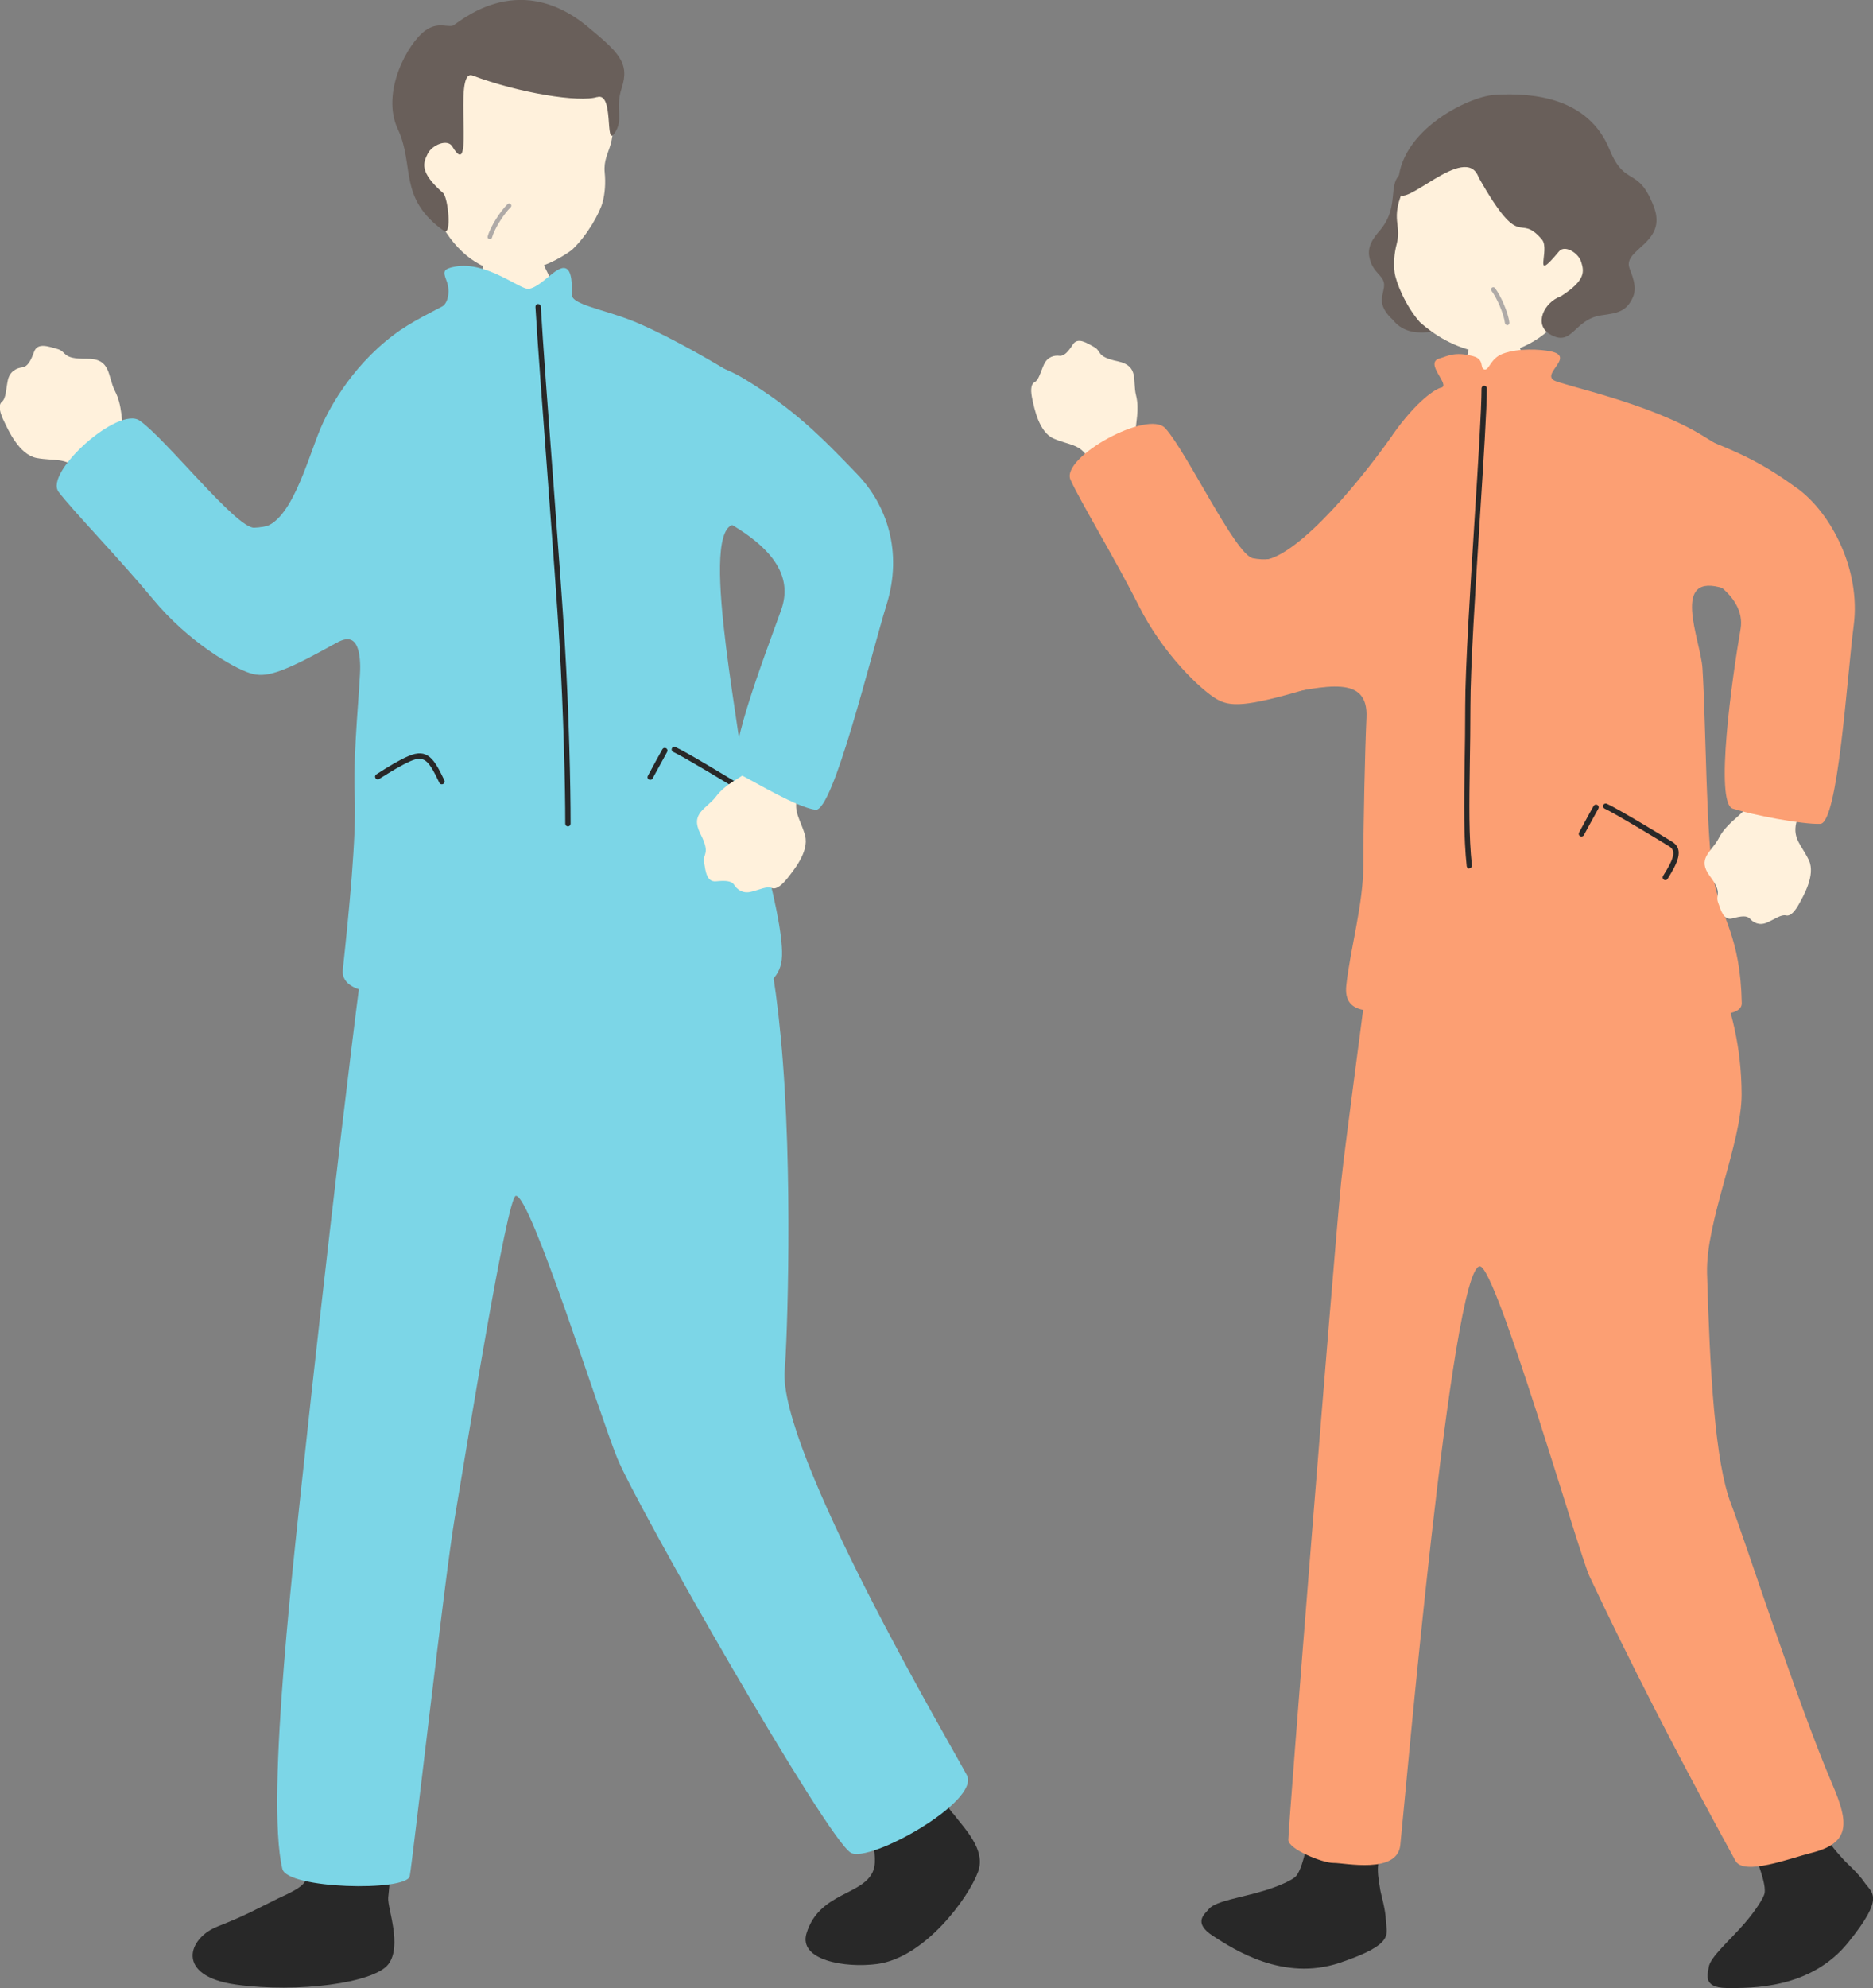
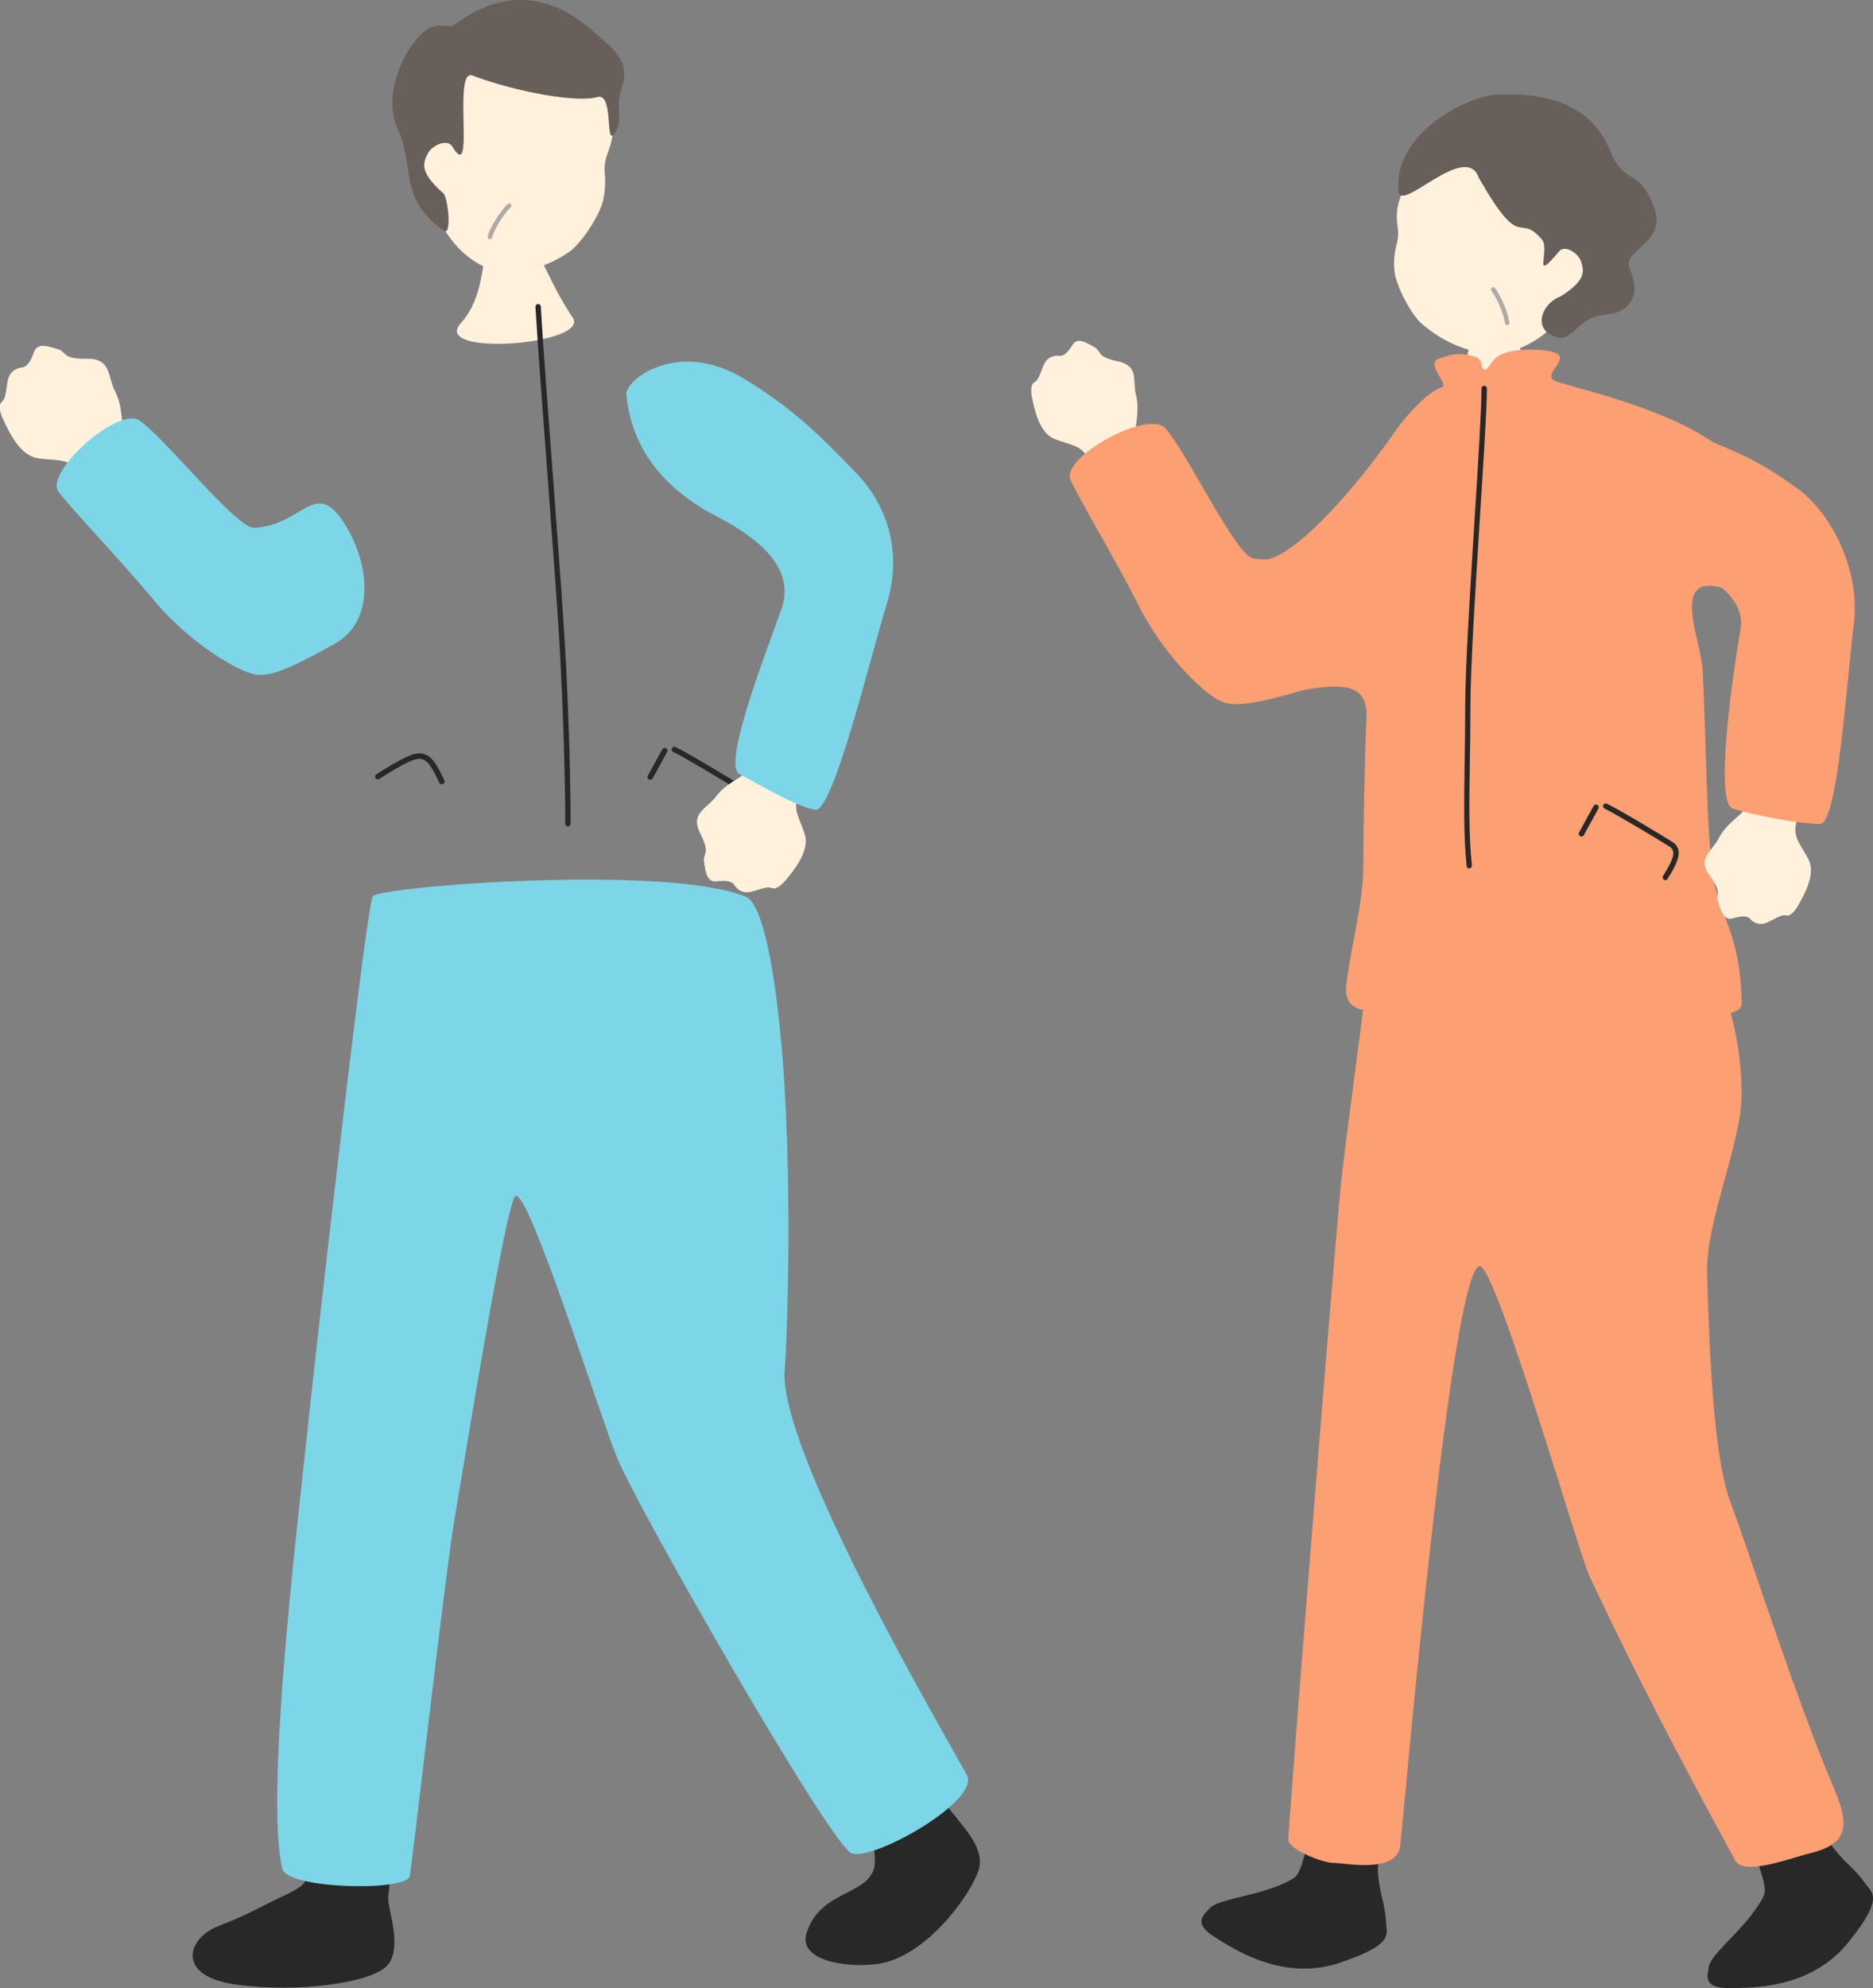
<svg xmlns="http://www.w3.org/2000/svg" id="_レイヤー_2" width="126.31" height="133.99" viewBox="0 0 126.31 133.99">
  <rect x="0" y="0" width="126.31" height="133.99" fill="#808080" stroke="none" />
  <defs>
    <style>.cls-1{fill:#fff1dc;}.cls-2{fill:#7cd6e7;}.cls-3{fill:#fc9f73;}.cls-4{fill:#afaaa7;}.cls-5{fill:#282828;}.cls-6{fill:#695f5a;}</style>
  </defs>
  <g id="_デザイン">
    <path class="cls-5" d="M125.71,126.84c-.41-.61-1.24-1.32-1.42-1.54-.24-.28-.57-.6-.88-1.08-.43-.68-.37-1.31-.94-2.42-1.05-2.03-4.67-.32-4.57,1.44.07,1.16,1.25,3.44,1.1,4.35-.06.34-.64,1.21-1.29,1.97-1,1.18-2.41,2.35-2.48,3.05-.04.4-.46,1.36,1.21,1.38,1.68.01,5.66.07,8.19-3.06,2.53-3.13,1.6-3.32,1.08-4.09Z" />
    <path class="cls-5" d="M93.46,129.43c-.02-.74-.34-1.78-.38-2.06-.05-.37-.16-.81-.16-1.38,0-.81.39-1.3.5-2.55.21-2.28-3.77-2.77-4.62-1.24-.56,1.01-.79,3.58-1.41,4.26-.23.26-1.18.68-2.14.97-1.48.46-3.29.69-3.73,1.24-.25.32-1.12.9.28,1.81,1.41.91,4.73,3.09,8.55,1.81,3.81-1.28,3.13-1.95,3.11-2.87Z" />
    <path class="cls-3" d="M92.45,63.96c-.07.81-1.8,13.59-2.01,15.73-.59,6.04-3.58,43.69-3.56,44.32.01.62,2.31,1.56,3.05,1.55s4.29.77,4.5-1.19c.34-3.14,3.46-39.18,5.38-39.02,1.11.09,6.71,19.48,7.38,20.89,2.75,5.83,5.65,11.51,9.84,19.17.57,1.04,3.7-.17,5.1-.52,2.68-.66,2.55-2.04,1.45-4.6-2.4-5.6-5.91-16.52-6.85-18.95-1.07-2.77-1.42-8.85-1.61-15.51-.1-3.5,2.34-8.8,2.33-12.08-.02-6.48-2.91-10.4-3.19-10.91-.32-.58-7.02-.35-11.77-.48-5.54-.14-9.97,1.03-10.02,1.6Z" />
    <path class="cls-1" d="M99.36,21.95c.18,0,2.55.12,2.78.09.1.38.42,1.77.65,2.24.23.46,1.6,2.43,2.98,3.08,3.79,2.64-11.94,2.01-9.38.47,1.02-.92,2.37-2.94,2.56-3.87.14-.68.41-1.76.4-2.01Z" />
    <path class="cls-3" d="M93.89,29.34c1.69-2.4,2.97-3.15,3.29-3.21.7-.15-1.21-1.69-.07-1.98.43-.11.97-.49,2.24-.14.79.22.42.8.75.89.33.09.39-.74,1.25-1.06,1.03-.39,2.55-.3,3.21-.16,1.68.34-.54,1.45.21,1.94.51.34,6.36,1.49,10.03,3.73,5.04,3.08,4.06,2.77,3.72,5.06-.32,2.14.82,6.27-2.21,5.27-3.74-1.23-1.62,3.46-1.5,5.36.24,3.86.24,11.59.78,14.36.48,2.47,1.78,3.68,1.87,8.21.04,1.91-9.09-.23-11.09-.19-3.3.06-9.02.18-11.83.53-1.81.23-3.98.58-3.75-1.54.27-2.49,1.16-5.5,1.15-8.17,0-2.67.11-7.74.21-9.86.14-2.92-2.66-2.16-6.26-1.49-3.37.63-2.13-9.24-.98-9.13,2.11.2,6.34-4.67,8.99-8.42Z" />
-     <path class="cls-6" d="M93.92,21.54c1.14,1.5,3.4.73,4.91.15,3.22-1.23-1.06-5.96-1.45-6.7-.39-.74-.48-5.91-3.04-3.16-.67.72-.07,2.05-1.1,3.47-.32.44-1.07,1.07-.9,2,.2,1.1.98,1.23,1,1.88.02.66-.61,1.26.58,2.37Z" />
    <path class="cls-1" d="M105.38,21.27c-1.56,1.96-3.66,2.75-5.29,2.52-1.63-.23-3.08-.96-4.34-2.08-.98-1.11-1.61-2.69-1.7-3.34-.08-.6-.03-1.29.14-1.93.4-1.5-.66-1.62.86-4.54.46-.89,3.09-4.89,7.52-4.51,3.89.33,6.93,9.84,2.81,13.88Z" />
    <path class="cls-6" d="M99.72,11.97c-.87-2.47-5.26,2.41-5.41.94-.39-3.91,4.66-6.42,6.52-6.52,2.59-.15,6.29.19,7.72,3.7,1.05,2.57,1.93,1.06,2.99,3.87.9,2.4-2.04,2.82-1.67,4.06.12.39.58,1.27.25,2.01-.44.98-1.04,1.07-2.12,1.22-1.89.27-1.95,2.19-3.49,1.27-1.09-.65-.39-2.15.75-2.55,1.72-1.1,1.56-1.7,1.37-2.32-.19-.61-1.11-1.17-1.49-.71-1.89,2.27-.56-.1-1.16-.8-1.63-1.91-1.31,1.02-4.26-4.17Z" />
    <path class="cls-4" d="M101.65,21.91c-.08,0-.15-.05-.16-.13-.08-.65-.56-1.73-.91-2.18-.05-.07-.04-.16.03-.21.07-.05.16-.04.21.03.38.5.89,1.63.97,2.33,0,.08-.05.16-.13.17,0,0,0,0,0,0Z" />
    <path class="cls-1" d="M76.57,29.27c0-.73.29-1.65.04-2.63-.25-.99.23-1.98-1.24-2.29-1.47-.31-1.06-.67-1.58-.96-.52-.29-1.11-.68-1.44-.17-.33.51-.6.8-.91.76-.32-.04-.78.05-1.03.57-.24.52-.35,1.06-.64,1.21-.29.15-.26.67-.14,1.2.12.53.43,2.17,1.43,2.6,1,.44,1.79.35,2.32,1.32.08.15.19.71.35,1.15.48.9,3.99-.55,3.48-1.66-.14-.41-.63-.92-.63-1.09Z" />
    <path class="cls-3" d="M88.87,38.05c-1.21-2.97-1.27.16-4.37-.42-1.18-.22-4.44-7.13-5.91-8.76-1.17-1.3-7.06,1.96-6.4,3.46.63,1.42,3,5.31,4.6,8.49,1.65,3.28,4.21,5.69,5.26,6.3.92.53,1.94.54,6.03-.66,3.13-.92,2.02-5.41.8-8.4Z" />
    <path class="cls-1" d="M117.67,54.56c-.48.55-1.31,1.04-1.77,1.95-.47.91-1.49,1.34-.59,2.54s.35,1.21.55,1.77c.2.56.38,1.24.97,1.08.59-.16.98-.21,1.19.03.21.24.62.48,1.14.25.53-.23.96-.56,1.28-.48.32.08.64-.33.9-.81.26-.48,1.11-1.91.65-2.9-.46-.99-1.11-1.44-.86-2.52.04-.17.33-.66.5-1.09.24-.99-3.35-2.23-3.71-1.05-.17.4-.13,1.1-.25,1.23Z" />
    <path class="cls-3" d="M121.19,32.91c-2.89-2.12-4.62-2.68-8.24-4.11-4.91-1.93-7.91,1.46-7.66,2.37,1.21,4.49,4.81,7.05,7.34,7.05,1.89,0,5.16,1.8,4.75,4.17-.57,3.28-1.76,11.71-.53,12.11,1.32.42,4.64,1.07,5.9,1.03,1.2-.04,1.8-9.85,2.26-13.39.48-3.72-1.5-7.54-3.81-9.23Z" />
    <path class="cls-5" d="M99.09,58.54c-.09,0-.17-.07-.18-.16-.21-1.96-.18-4.12-.14-6.86.02-1.2.04-2.5.04-3.92,0-2.56.34-7.96.64-12.72.24-3.78.46-7.36.46-8.7,0-.1.08-.18.18-.18s.18.08.18.18c0,1.35-.22,4.77-.47,8.72-.3,4.75-.64,10.14-.64,12.69,0,1.42-.02,2.72-.04,3.92-.04,2.72-.07,4.88.14,6.81.01.1-.06.19-.16.2,0,0-.01,0-.02,0Z" />
    <path class="cls-5" d="M106.65,56.38s-.06,0-.09-.02c-.09-.05-.12-.16-.07-.25l.26-.48c.23-.43.48-.89.72-1.31.05-.09.16-.12.25-.07.09.05.12.16.07.25-.23.42-.48.88-.72,1.31l-.26.48c-.03.06-.1.09-.16.09Z" />
    <path class="cls-5" d="M112.31,59.32s-.07,0-.1-.03c-.09-.05-.11-.17-.06-.25.77-1.22.87-1.7.44-1.98-.44-.28-3.66-2.23-4.38-2.56-.09-.04-.13-.15-.09-.24.04-.09.15-.13.24-.09.76.34,3.97,2.29,4.43,2.58.81.52.3,1.47-.33,2.48-.03.06-.09.09-.15.09Z" />
    <path class="cls-1" d="M8.36,29.2c-.19-.79-.09-1.85-.61-2.85-.51-1.01-.24-2.2-1.91-2.17-1.67.03-1.32-.46-1.94-.65-.63-.18-1.37-.46-1.6.18-.23.63-.45,1.01-.8,1.05-.35.04-.83.24-.97.86-.13.62-.12,1.23-.4,1.46-.28.23-.12.79.15,1.33.26.54,1,2.23,2.19,2.46,1.19.22,2.02-.07,2.83.85.12.14.38.72.66,1.15.74.85,4.17-1.58,3.35-2.66-.25-.41-.91-.83-.95-1.02Z" />
    <path class="cls-2" d="M23.03,34.99c-1.84-2.62-2.74.46-5.89.58-1.2.05-5.92-5.96-7.72-7.22-1.43-1.01-6.45,3.49-5.47,4.8.93,1.24,4.11,4.51,6.38,7.25,2.34,2.83,5.38,4.61,6.53,4.97,1.01.32,2.01.09,5.73-1.99,2.85-1.6,2.3-5.74.44-8.39Z" />
    <path class="cls-1" d="M33.07,15.38c.19,0,2.65.12,2.89.1.1.39.43,1.84.68,2.32s1.06,2.28,1.97,3.58c1.3,1.86-9.63,2.7-7.53.4,1.28-1.42,1.4-3.35,1.59-4.31.14-.7.42-1.82.42-2.09Z" />
    <path class="cls-5" d="M64.25,122.22c-1.29-1.7-2.97-4.03-3.49-4.7,0,0-3.46,2.27-2.94,3.35s1.48,4.06,1.09,5.16c-.62,1.74-3.65,1.45-4.52,4.27-.56,1.81,2.57,2.36,4.77,2.07,3.22-.43,6.17-4.48,6.8-6.22.54-1.49-.9-2.88-1.7-3.94Z" />
    <path class="cls-5" d="M26.3,123.35s-5.34-.99-5.57-.28c-.23.71.44,1.99-.15,3.7-.16.45-1.29.93-1.78,1.16-1.36.66-2.2,1.16-4.1,1.9-2.05.79-2.91,3.36,1.23,3.93,4.13.57,9.26-.1,10.25-1.36.97-1.24-.06-3.8,0-4.5.05-.61.41-3.45.12-4.56Z" />
    <path class="cls-2" d="M50.34,60.47c.24.1,1.48.73,2.31,9.42.87,9.07.42,20.82.27,22.41-.51,5.44,11.17,25.25,12.28,27.34.94,1.77-6.6,5.97-7.83,5.23-1.64-.99-14.36-23.23-15.74-26.58-1.2-2.92-5.88-17.87-6.85-17.69-.59.11-3.29,16.82-4.13,21.8-.64,3.77-2.88,23.47-3.02,24.06-.25,1.04-8.27.86-8.59-.5-1.16-4.87.91-22.14,1.59-28.59.7-6.66,4.07-36.3,4.51-36.96.44-.66,19.89-2.19,25.21.05Z" />
-     <path class="cls-2" d="M54.49,29.05c-.7-1.46-8.58-6.15-11.88-7.44-1.93-.76-4.04-1.09-4.04-1.73,0-.59.03-1.66-.44-1.8-.61-.19-1.56,1.21-2.45,1.39-.55.11-2.84-1.89-4.99-1.5-.8.15-.82.32-.59.92.32.8.06,1.58-.27,1.76-.3.17-2.2,1.08-3.29,1.93-3,2.26-4.51,5.29-4.94,6.33-.92,2.21-2.05,6.62-4.13,6.66-4.53.09,1.99,9.28,5.11,7.81.44-.21,1.66-1.04,1.71,1.51.02,1.09-.5,5.92-.37,8.69.13,2.77-.4,8.03-.8,11.76-.24,2.2,4.92,1.59,6.81,1.56,3.4-.05,5.89-1.93,14.91.04,3.36.73,7.32.38,7.84-2.01.5-2.31-2.27-10.62-2.58-13.21-.6-5.12-3.39-19.01.43-15.93,3.32,2.67,6.58-1.26,3.96-6.75Z" />
    <path class="cls-1" d="M29.62,14.86c1.17,2.3,3.01,3.45,4.57,3.47,1.55.02,3.02-.51,4.36-1.47,1.08-1,1.9-2.54,2.08-3.2.17-.61.22-1.34.15-2.03-.15-1.62,1.16-1.77.17-5.06-.3-1-.84-2.97-5.03-3.28-3.68-.28-11.72,4.31-6.3,11.57Z" />
    <path class="cls-6" d="M40.26,6.55c1.17-.38.52,3.37,1.17,2.45.67-.95.03-1.64.49-3.05.57-1.72-.21-2.42-2.29-4.15-4.84-4-8.83-.11-9.12-.06-.43.08-1.01-.25-1.8.3-1.2.83-3.05,4.19-1.88,6.67,1.15,2.45,0,4.64,3.09,6.84.58.41.29-2.27-.04-2.54-1.62-1.42-1.34-2.03-1.04-2.64.3-.61,1.34-1.03,1.66-.5,1.6,2.68-.02-5.29,1.36-4.78,3.14,1.18,7.21,1.84,8.41,1.45Z" />
    <path class="cls-4" d="M33,16.12c.08.02.16-.03.18-.11.18-.64.84-1.64,1.26-2.04.06-.06.06-.15,0-.21-.06-.06-.15-.06-.21,0-.46.44-1.15,1.48-1.34,2.17-.02.08.02.16.1.19,0,0,0,0,0,0Z" />
    <path class="cls-5" d="M38.3,55.7c-.1,0-.18-.08-.18-.18,0-2.53-.11-7.28-.4-12.32-.13-2.21-.44-6.37-.77-10.79-.34-4.58-.7-9.31-.84-11.73,0-.1.07-.19.17-.19.1,0,.19.07.19.17.14,2.42.49,7.15.84,11.73.33,4.41.64,8.58.77,10.79.3,5.05.4,9.81.4,12.34,0,.1-.08.18-.18.18Z" />
    <path class="cls-5" d="M43.85,52.56s-.06,0-.09-.02c-.09-.05-.12-.16-.07-.25l.26-.48c.23-.43.48-.89.72-1.31.05-.09.16-.12.25-.07.09.05.12.16.07.25-.23.42-.48.88-.72,1.31l-.26.48c-.03.06-.1.09-.16.09Z" />
    <path class="cls-5" d="M49.5,55.5s-.07,0-.1-.03c-.09-.05-.11-.17-.06-.25.77-1.22.87-1.7.44-1.98-.44-.28-3.66-2.23-4.38-2.56-.09-.04-.13-.15-.09-.24.04-.09.15-.13.24-.09.76.34,3.97,2.29,4.43,2.58.81.52.3,1.47-.33,2.48-.03.06-.09.09-.15.09Z" />
    <path class="cls-1" d="M50.46,51.99c-.59.48-1.53.84-2.17,1.69-.64.85-1.77,1.11-1.06,2.51s.15,1.31.25,1.92c.1.61.17,1.35.81,1.29.63-.06,1.04-.04,1.22.24.18.28.55.61,1.13.47s1.09-.4,1.4-.26c.31.14.72-.23,1.07-.67.35-.45,1.48-1.77,1.18-2.87-.3-1.1-.89-1.68-.44-2.75.07-.16.46-.62.71-1.03.42-.98-3.06-2.89-3.64-1.75-.24.38-.34,1.11-.47,1.23Z" />
    <path class="cls-2" d="M57.81,31.96c-2.49-2.59-4.28-4.39-7.61-6.42-4.5-2.74-8.04.09-7.96,1.03.42,4.63,3.78,7.04,6.03,8.2,3.91,2.02,5.22,4.07,4.41,6.34-1.12,3.13-3.97,10.46-2.82,11.06,1.23.64,3.88,2.23,5.13,2.41,1.19.17,3.74-10.42,4.8-13.83,1.11-3.58,0-6.73-1.98-8.79Z" />
    <path class="cls-5" d="M29.79,52.86c-.07,0-.13-.04-.16-.1-.73-1.53-1.02-1.87-1.97-1.45-.59.26-1.26.67-2.09,1.19-.08.05-.2.03-.25-.06-.05-.08-.03-.2.06-.25.84-.54,1.52-.95,2.14-1.22,1.32-.58,1.77.2,2.45,1.63.04.09,0,.2-.09.24-.03.01-.05.02-.08.02Z" />
  </g>
</svg>